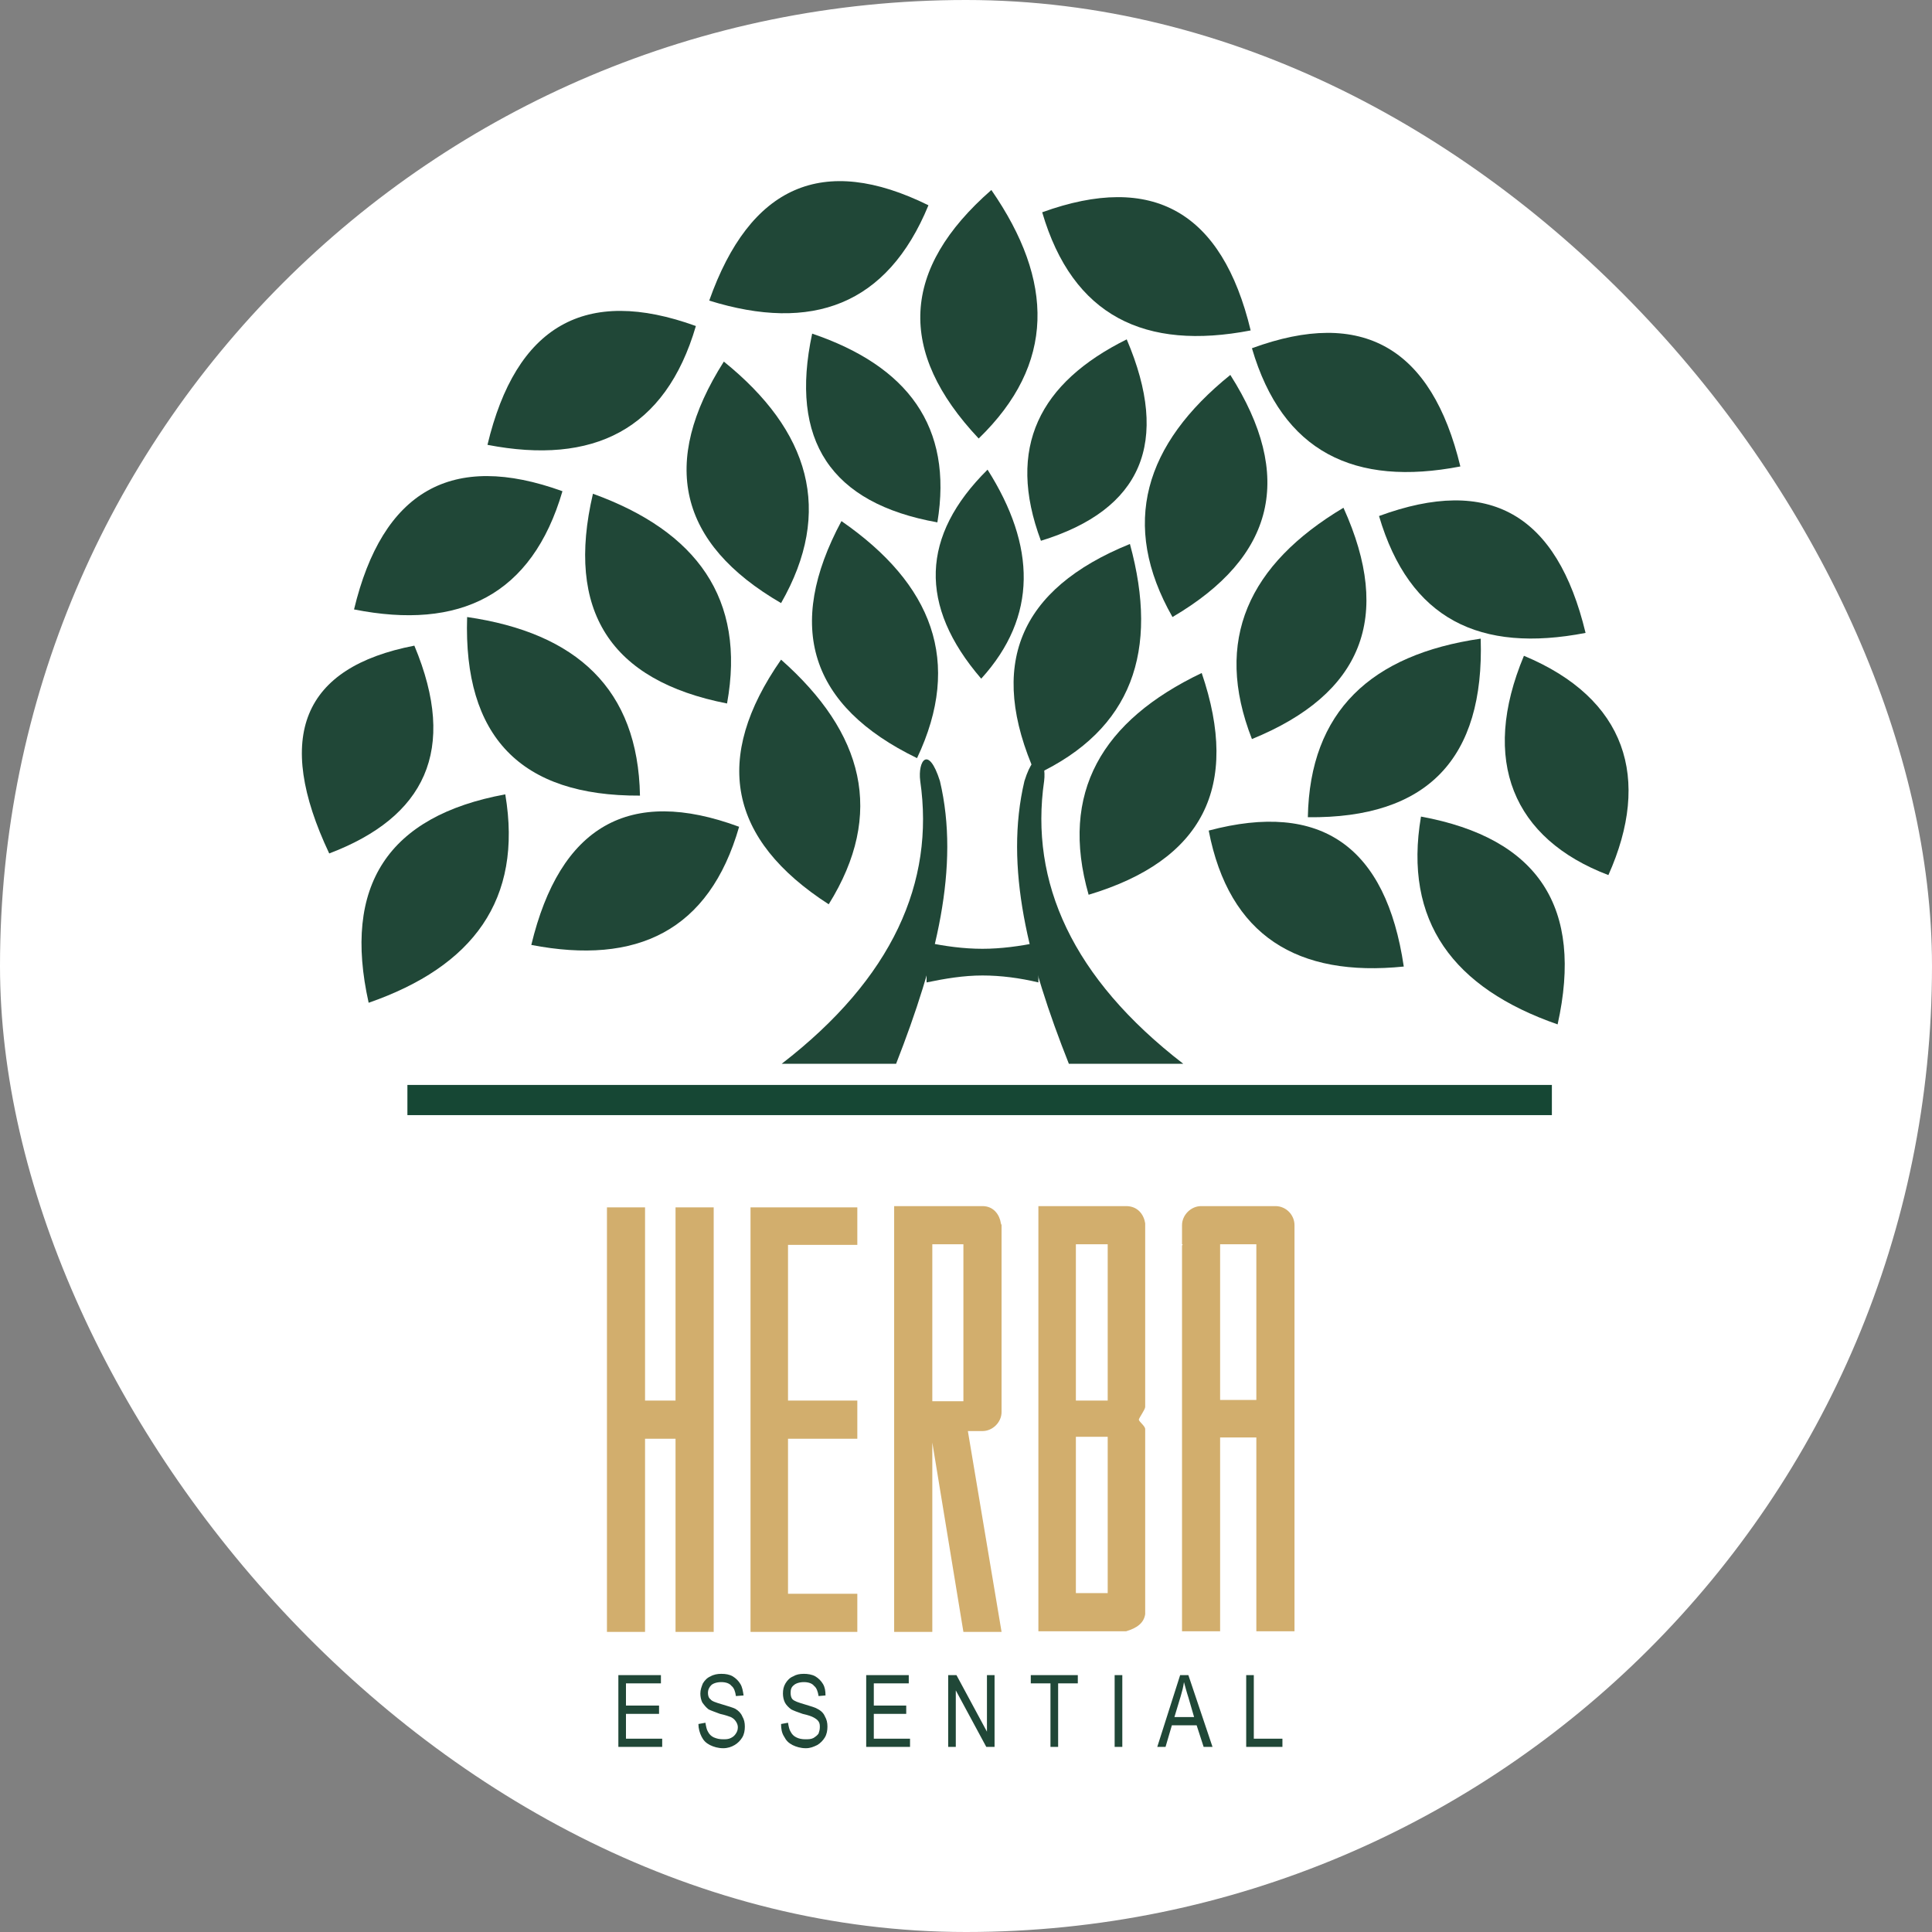
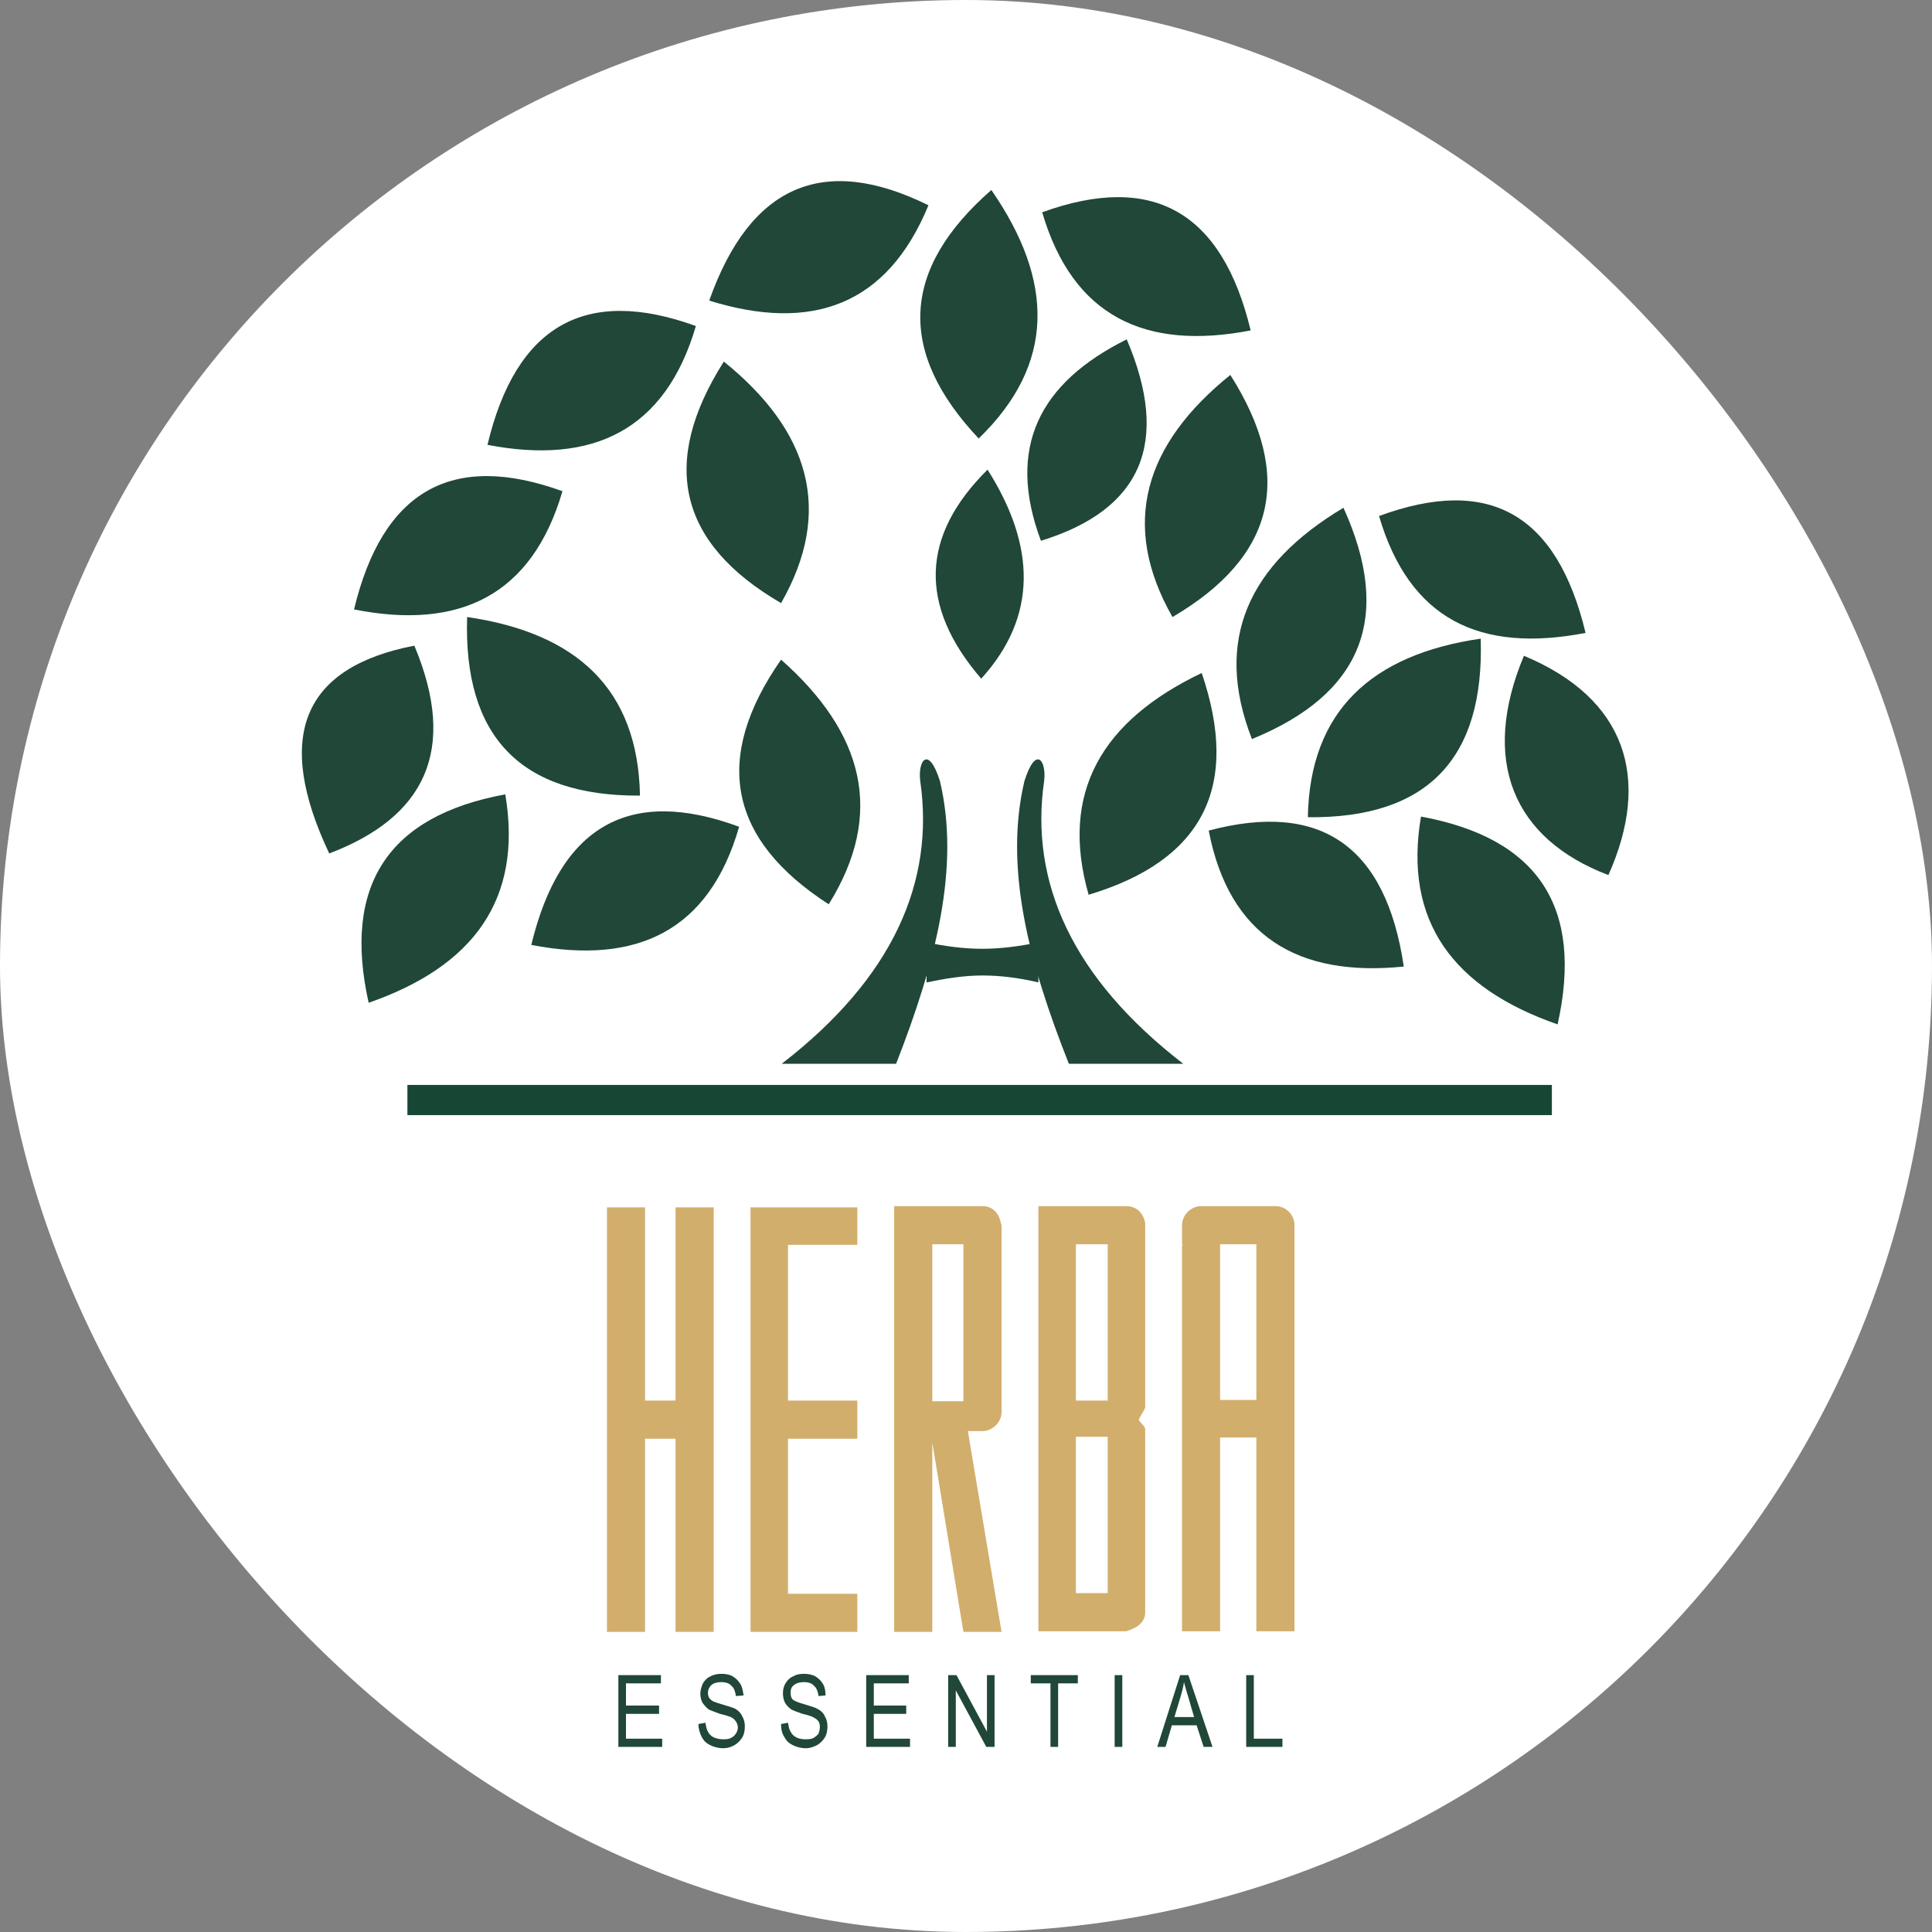
<svg xmlns="http://www.w3.org/2000/svg" width="32" height="32" viewBox="0 0 32 32" fill="none">
  <rect x="0" y="0" width="32" height="32" fill="#808080" stroke="none" />
  <rect width="32" height="32" rx="16" fill="white" />
  <path d="M10.242 28.934V27.745H10.947V27.882H10.368V28.25H10.916V28.387H10.368V28.798H10.968V28.934H10.242ZM11.568 28.555L11.684 28.534C11.695 28.598 11.705 28.65 11.726 28.682C11.747 28.724 11.779 28.756 11.821 28.776C11.874 28.798 11.916 28.808 11.979 28.808C12.021 28.808 12.063 28.808 12.105 28.787C12.147 28.766 12.168 28.745 12.189 28.713C12.21 28.682 12.221 28.65 12.221 28.608C12.221 28.576 12.21 28.545 12.189 28.513C12.168 28.482 12.147 28.461 12.105 28.44C12.074 28.429 12.021 28.408 11.926 28.387C11.842 28.355 11.779 28.334 11.737 28.313C11.695 28.282 11.663 28.24 11.632 28.198C11.611 28.155 11.6 28.103 11.6 28.05C11.6 27.987 11.621 27.934 11.642 27.882C11.674 27.829 11.716 27.787 11.768 27.766C11.821 27.735 11.884 27.724 11.947 27.724C12.021 27.724 12.084 27.735 12.137 27.766C12.189 27.798 12.232 27.84 12.263 27.892C12.295 27.945 12.305 28.008 12.316 28.082L12.189 28.092C12.179 28.019 12.158 27.956 12.116 27.924C12.084 27.882 12.021 27.861 11.947 27.861C11.874 27.861 11.81 27.882 11.779 27.913C11.747 27.945 11.726 27.987 11.726 28.04C11.726 28.082 11.737 28.124 11.768 28.145C11.789 28.177 11.853 28.198 11.958 28.229C12.063 28.261 12.137 28.282 12.179 28.303C12.232 28.334 12.274 28.377 12.295 28.429C12.326 28.482 12.337 28.534 12.337 28.598C12.337 28.661 12.326 28.724 12.295 28.776C12.263 28.829 12.221 28.871 12.168 28.903C12.116 28.934 12.053 28.956 11.979 28.956C11.895 28.956 11.821 28.934 11.758 28.903C11.695 28.871 11.653 28.829 11.621 28.766C11.589 28.703 11.568 28.629 11.568 28.555ZM12.937 28.555L13.052 28.534C13.063 28.598 13.073 28.65 13.095 28.682C13.116 28.724 13.147 28.756 13.189 28.776C13.231 28.798 13.284 28.808 13.337 28.808C13.389 28.808 13.431 28.808 13.473 28.787C13.505 28.766 13.537 28.745 13.558 28.713C13.568 28.682 13.579 28.65 13.579 28.608C13.579 28.576 13.579 28.545 13.558 28.513C13.537 28.482 13.505 28.461 13.463 28.44C13.442 28.429 13.389 28.408 13.294 28.387C13.2 28.355 13.147 28.334 13.105 28.313C13.063 28.282 13.021 28.24 13 28.198C12.979 28.155 12.968 28.103 12.968 28.05C12.968 27.987 12.979 27.934 13.01 27.882C13.042 27.829 13.084 27.787 13.137 27.766C13.189 27.735 13.242 27.724 13.316 27.724C13.379 27.724 13.452 27.735 13.505 27.766C13.558 27.798 13.6 27.84 13.631 27.892C13.663 27.945 13.673 28.008 13.673 28.082L13.558 28.092C13.547 28.019 13.526 27.956 13.484 27.924C13.452 27.882 13.389 27.861 13.316 27.861C13.242 27.861 13.179 27.882 13.147 27.913C13.105 27.945 13.095 27.987 13.095 28.04C13.095 28.082 13.105 28.124 13.126 28.145C13.158 28.177 13.221 28.198 13.326 28.229C13.431 28.261 13.505 28.282 13.537 28.303C13.6 28.334 13.642 28.377 13.663 28.429C13.694 28.482 13.705 28.534 13.705 28.598C13.705 28.661 13.694 28.724 13.663 28.776C13.631 28.829 13.589 28.871 13.537 28.903C13.473 28.934 13.421 28.956 13.347 28.956C13.263 28.956 13.189 28.934 13.126 28.903C13.063 28.871 13.021 28.829 12.989 28.766C12.947 28.703 12.937 28.629 12.937 28.555ZM14.347 28.934V27.745H15.052V27.882H14.473V28.25H15.01V28.387H14.473V28.798H15.073V28.934H14.347ZM15.705 28.934V27.745H15.842L16.347 28.682V27.745H16.473V28.934H16.336L15.831 27.998V28.934H15.705ZM17.399 28.934V27.882H17.073V27.745H17.852V27.882H17.526V28.934H17.399ZM18.462 28.934V27.745H18.589V28.934H18.462ZM19.168 28.934L19.547 27.745H19.683L20.083 28.934H19.936L19.82 28.576H19.41L19.305 28.934H19.168ZM19.452 28.44H19.778L19.683 28.113C19.652 28.019 19.631 27.934 19.61 27.861C19.599 27.945 19.578 28.019 19.557 28.092L19.452 28.44ZM20.641 28.934V27.745H20.767V28.798H21.241V28.934H20.641Z" fill="#204737" />
  <path fill-rule="evenodd" clip-rule="evenodd" d="M19.578 20.609V20.293C19.578 20.125 19.725 19.977 19.894 19.977H21.125C21.304 19.977 21.441 20.125 21.441 20.293V20.609C21.441 20.619 21.441 20.63 21.441 20.64V23.188V23.809V27.019H20.809V23.809H20.209V27.019H19.578V23.809V23.188V20.63C19.578 20.63 19.588 20.619 19.588 20.609H19.578ZM15.957 22.314V20.609H15.442V22.314V23.209H15.957V22.314ZM14.81 22.314V20.177V19.977H15.442H15.957H16.273C16.462 19.977 16.557 20.125 16.578 20.262C16.578 20.272 16.589 20.283 16.589 20.293V22.314V23.388C16.589 23.556 16.442 23.703 16.273 23.703H16.031L16.589 27.029H15.957L15.442 23.893V27.029H14.81V22.314ZM18.347 23.198V20.609H17.82V23.198H18.347ZM18.347 23.798V26.387H17.82V23.798H18.347ZM18.347 27.019H18.652C18.831 26.966 18.947 26.882 18.968 26.735C18.968 26.724 18.968 26.714 18.968 26.703V23.672C18.968 23.619 18.873 23.556 18.862 23.514C18.873 23.472 18.968 23.346 18.968 23.303V20.293C18.968 20.283 18.968 20.272 18.968 20.262C18.947 20.125 18.852 19.977 18.652 19.977H18.347H17.82H17.199V20.177V26.819V27.019H17.82H18.347ZM12.431 19.998H13.052H14.2V20.619H13.052V23.198H14.2V23.83H13.052V26.398H14.2V27.029H13.052H12.431V26.398V23.83V23.198V20.619V19.998ZM10.684 23.198H11.189V19.998H11.821V23.198V23.83V27.029H11.189V23.83H10.684V27.029H10.053V23.83V23.198V19.998H10.684V23.198ZM20.809 23.188V20.609H20.209V23.188H20.809Z" fill="#D2AE6D" />
  <path fill-rule="evenodd" clip-rule="evenodd" d="M11.747 4.979C12.421 3.074 13.631 2.537 15.378 3.4C14.694 5.063 13.442 5.505 11.747 4.979Z" fill="#204737" />
  <path fill-rule="evenodd" clip-rule="evenodd" d="M8.074 7.368C8.547 5.389 9.695 4.737 11.526 5.4C11.021 7.126 9.821 7.705 8.074 7.368Z" fill="#204737" />
  <path fill-rule="evenodd" clip-rule="evenodd" d="M5.864 10.094C6.337 8.126 7.485 7.473 9.316 8.136C8.811 9.863 7.611 10.441 5.864 10.094Z" fill="#204737" />
  <path fill-rule="evenodd" clip-rule="evenodd" d="M5.453 14.136C4.537 12.199 5.011 11.052 6.863 10.694C7.59 12.431 7.032 13.536 5.453 14.136Z" fill="#204737" />
  <path fill-rule="evenodd" clip-rule="evenodd" d="M6.106 16.609C5.674 14.673 6.421 13.515 8.369 13.157C8.663 14.904 7.832 16.009 6.106 16.609Z" fill="#204737" />
  <path fill-rule="evenodd" clip-rule="evenodd" d="M7.737 10.22C7.674 12.199 8.621 13.188 10.6 13.178C10.568 11.41 9.547 10.483 7.737 10.22Z" fill="#204737" />
-   <path fill-rule="evenodd" clip-rule="evenodd" d="M9.821 8.178C9.368 10.115 10.105 11.273 12.042 11.652C12.358 9.915 11.537 8.799 9.821 8.178Z" fill="#204737" />
  <path fill-rule="evenodd" clip-rule="evenodd" d="M11.989 5.989C10.926 7.663 11.232 8.999 12.937 9.989C13.81 8.463 13.41 7.136 11.989 5.989Z" fill="#204737" />
  <path fill-rule="evenodd" clip-rule="evenodd" d="M16.42 3.147C14.926 4.453 14.852 5.821 16.21 7.263C17.483 6.031 17.462 4.653 16.42 3.147Z" fill="#204737" />
  <path fill-rule="evenodd" clip-rule="evenodd" d="M12.937 10.926C11.8 12.557 12.063 13.904 13.726 14.978C14.663 13.473 14.305 12.136 12.937 10.926Z" fill="#204737" />
  <path fill-rule="evenodd" clip-rule="evenodd" d="M8.8 15.651C9.274 13.683 10.421 13.02 12.242 13.694C11.747 15.42 10.547 15.988 8.8 15.651Z" fill="#204737" />
-   <path fill-rule="evenodd" clip-rule="evenodd" d="M13.937 8.631C13 10.378 13.41 11.694 15.189 12.557C15.947 10.957 15.442 9.673 13.937 8.631Z" fill="#204737" />
-   <path fill-rule="evenodd" clip-rule="evenodd" d="M24.188 7.726C23.714 5.758 22.567 5.095 20.736 5.768C21.241 7.494 22.441 8.063 24.188 7.726Z" fill="#204737" />
  <path fill-rule="evenodd" clip-rule="evenodd" d="M26.262 10.483C25.788 8.515 24.672 7.873 22.841 8.547C23.346 10.262 24.514 10.82 26.262 10.483Z" fill="#204737" />
  <path fill-rule="evenodd" clip-rule="evenodd" d="M26.64 14.494C27.356 12.894 26.935 11.568 25.241 10.862C24.514 12.599 25.062 13.894 26.64 14.494Z" fill="#204737" />
  <path fill-rule="evenodd" clip-rule="evenodd" d="M25.799 16.967C26.23 15.03 25.483 13.883 23.536 13.525C23.241 15.262 24.073 16.367 25.799 16.967Z" fill="#204737" />
  <path fill-rule="evenodd" clip-rule="evenodd" d="M24.525 10.578C24.588 12.568 23.641 13.557 21.662 13.536C21.694 11.778 22.715 10.841 24.525 10.578Z" fill="#204737" />
  <path fill-rule="evenodd" clip-rule="evenodd" d="M22.252 8.41C23.072 10.22 22.567 11.494 20.736 12.241C20.094 10.599 20.683 9.347 22.252 8.41Z" fill="#204737" />
  <path fill-rule="evenodd" clip-rule="evenodd" d="M20.378 6.21C21.441 7.884 21.125 9.22 19.42 10.22C18.546 8.684 18.957 7.357 20.378 6.21Z" fill="#204737" />
  <path fill-rule="evenodd" clip-rule="evenodd" d="M19.904 11.147C20.546 13.031 19.925 14.252 18.031 14.82C17.547 13.125 18.252 11.936 19.904 11.147Z" fill="#204737" />
  <path fill-rule="evenodd" clip-rule="evenodd" d="M23.251 16.009C22.957 14.02 21.883 13.262 20.02 13.757C20.357 15.504 21.494 16.188 23.251 16.009Z" fill="#204737" />
-   <path fill-rule="evenodd" clip-rule="evenodd" d="M18.715 9.01C16.873 9.757 16.347 11.02 17.157 12.831C18.757 12.083 19.199 10.778 18.715 9.01Z" fill="#204737" />
  <path fill-rule="evenodd" clip-rule="evenodd" d="M18.662 5.621C19.389 7.326 18.915 8.442 17.241 8.957C16.662 7.41 17.22 6.337 18.662 5.621Z" fill="#204737" />
-   <path fill-rule="evenodd" clip-rule="evenodd" d="M13.452 5.526C13.073 7.294 13.758 8.336 15.526 8.652C15.789 7.063 15.031 6.063 13.452 5.526Z" fill="#204737" />
  <path fill-rule="evenodd" clip-rule="evenodd" d="M20.715 5.473C20.241 3.505 19.094 2.853 17.262 3.516C17.768 5.242 18.968 5.81 20.715 5.473Z" fill="#204737" />
  <path fill-rule="evenodd" clip-rule="evenodd" d="M16.357 7.779C15.252 8.873 15.21 10.031 16.252 11.241C17.189 10.21 17.157 9.042 16.357 7.779Z" fill="#204737" />
  <path d="M6.748 18.22H25.704" stroke="#164734" stroke-width="0.5" />
  <path fill-rule="evenodd" clip-rule="evenodd" d="M15.347 15.609C15.652 15.672 15.957 15.715 16.273 15.715C16.578 15.715 16.894 15.672 17.199 15.609C17.199 15.715 17.199 15.83 17.199 15.936C17.199 16.051 17.199 16.157 17.199 16.272C16.894 16.199 16.578 16.157 16.273 16.157C15.957 16.157 15.652 16.209 15.347 16.272C15.347 16.157 15.347 16.051 15.347 15.936C15.347 15.83 15.347 15.715 15.347 15.609Z" fill="#204737" />
  <path fill-rule="evenodd" clip-rule="evenodd" d="M14.842 17.62H12.947C14.789 16.199 15.484 14.609 15.242 12.936C15.199 12.599 15.378 12.336 15.568 12.936C15.905 14.357 15.505 15.925 14.842 17.62Z" fill="#204737" />
  <path fill-rule="evenodd" clip-rule="evenodd" d="M17.704 17.62H19.599C17.757 16.199 17.052 14.609 17.294 12.936C17.336 12.599 17.157 12.336 16.968 12.936C16.631 14.357 17.031 15.925 17.704 17.62Z" fill="#204737" />
</svg>